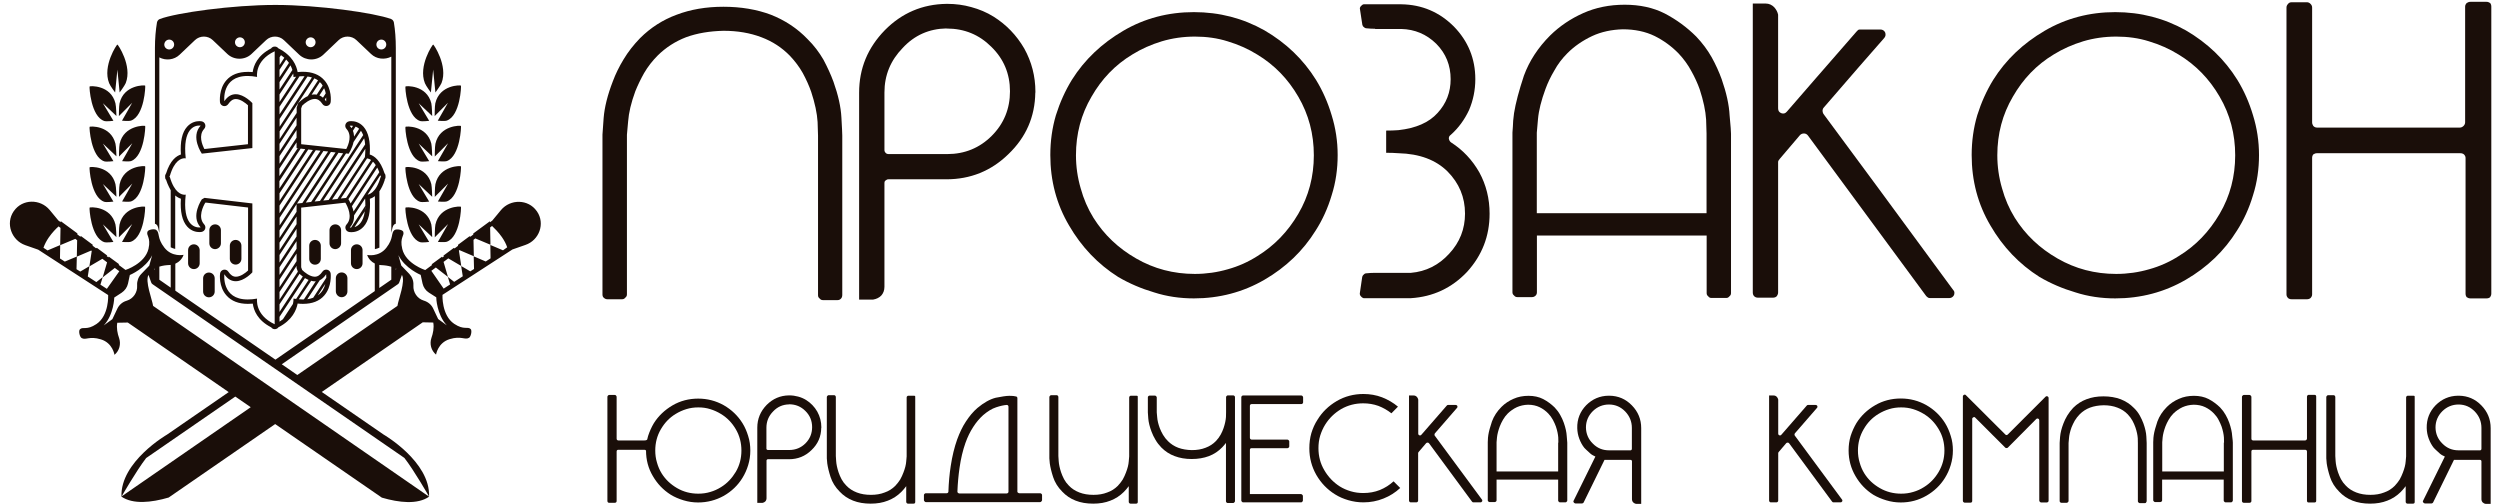
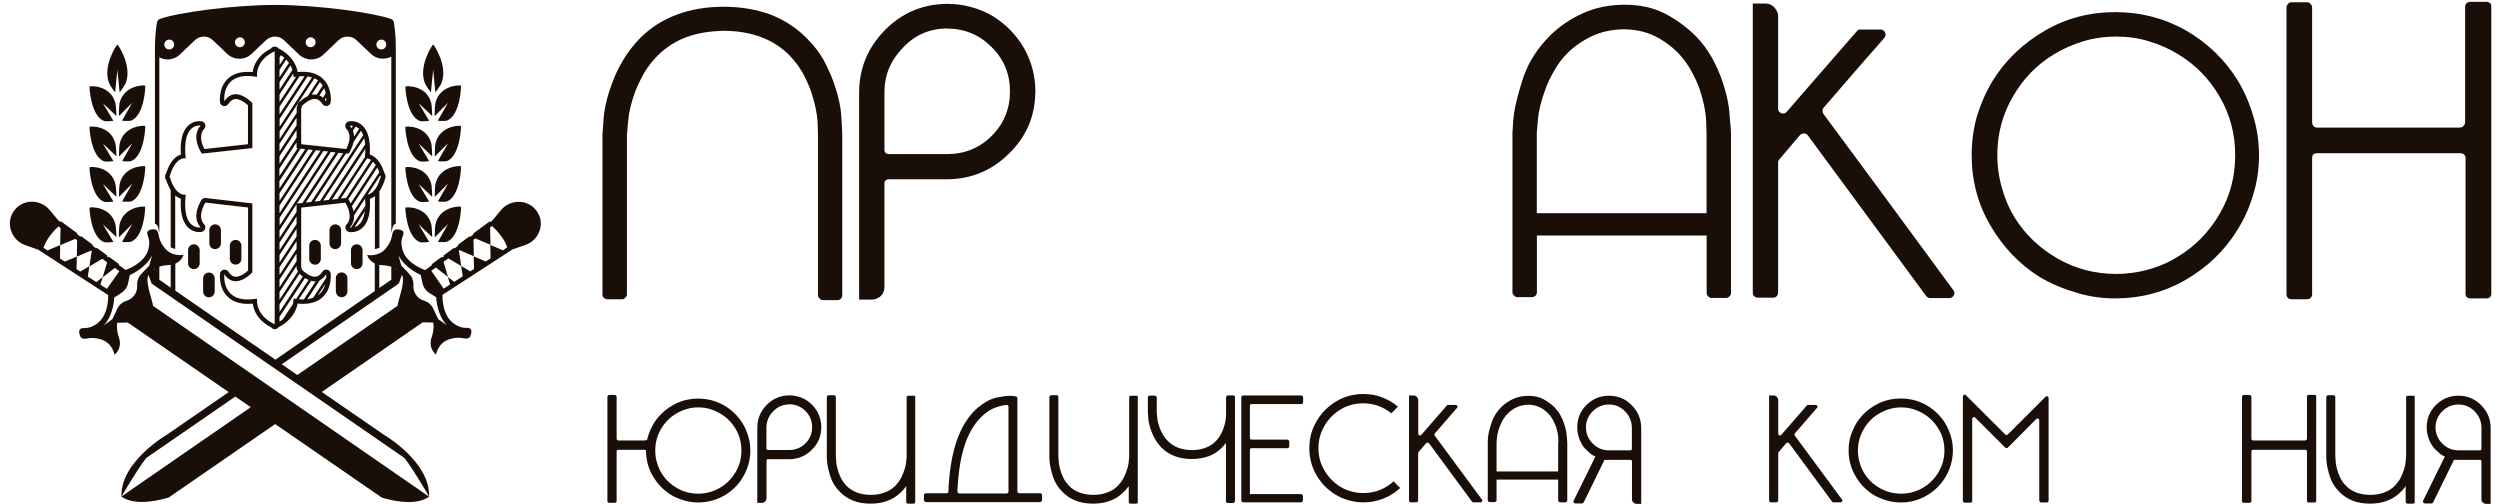
<svg xmlns="http://www.w3.org/2000/svg" width="233" height="47" viewBox="0 0 233 47" fill="none">
  <path d="M78.07 27.97H76.69C76.56 27.97 76.47 27.92 76.39 27.82C76.29 27.74 76.24 27.65 76.24 27.52V12.63L76.2 11.37C76.15 10.55 75.95 9.61 75.6 8.55C75.4 7.98 75.14 7.4 74.82 6.81C74.5 6.24 74.1 5.71 73.63 5.21C72.88 4.44 72 3.86 70.96 3.47C69.91 3.07 68.74 2.87 67.43 2.87C66.14 2.9 64.98 3.09 63.94 3.47C62.93 3.86 62.05 4.43 61.3 5.17C60.81 5.66 60.38 6.21 60.03 6.81C59.71 7.38 59.44 7.94 59.21 8.51C58.82 9.57 58.6 10.51 58.54 11.33L58.43 12.56V27.44C58.43 27.57 58.38 27.66 58.28 27.74C58.2 27.84 58.11 27.89 57.98 27.89H56.6C56.47 27.89 56.37 27.84 56.26 27.74C56.18 27.66 56.15 27.57 56.15 27.44V12.55C56.15 12.47 56.19 11.95 56.26 10.99C56.34 10 56.62 8.86 57.12 7.57C57.37 6.9 57.7 6.22 58.12 5.53C58.54 4.83 59.05 4.18 59.65 3.56C60.64 2.57 61.79 1.84 63.07 1.37C64.36 0.88 65.81 0.63 67.42 0.63C69.06 0.63 70.53 0.88 71.84 1.37C73.16 1.89 74.3 2.64 75.26 3.64C75.86 4.23 76.35 4.88 76.75 5.57C77.12 6.27 77.43 6.94 77.68 7.62C78.12 8.86 78.37 9.97 78.42 10.96C78.47 11.85 78.5 12.41 78.5 12.63V27.48C78.5 27.63 78.46 27.74 78.39 27.82C78.3 27.92 78.2 27.97 78.07 27.97Z" fill="#1A0E09" />
  <path d="M96.49 8.63C96.46 10.88 95.63 12.79 93.98 14.37C92.38 15.93 90.45 16.71 88.2 16.71H82.8C82.7 16.71 82.62 16.75 82.54 16.82C82.46 16.86 82.43 16.95 82.43 17.08V26.73C82.43 27.05 82.33 27.33 82.13 27.55C81.93 27.75 81.68 27.87 81.38 27.92H80.07V8.64C80.07 6.38 80.87 4.45 82.47 2.81C84.05 1.21 85.97 0.39 88.22 0.36H88.3C89.07 0.36 89.81 0.46 90.52 0.66C91.26 0.86 91.96 1.15 92.6 1.55C93.78 2.29 94.74 3.28 95.46 4.52C96.15 5.76 96.5 7.11 96.5 8.56V8.63H96.49ZM88.2 2.65C86.6 2.68 85.23 3.28 84.13 4.47C83 5.63 82.43 7.01 82.43 8.62V13.99C82.43 14.09 82.47 14.18 82.54 14.25C82.62 14.33 82.71 14.36 82.84 14.36H88.28C89.91 14.36 91.3 13.79 92.43 12.66C93.56 11.53 94.13 10.14 94.13 8.51C94.13 6.88 93.55 5.49 92.39 4.36C91.26 3.23 89.87 2.66 88.24 2.66H88.2V2.65Z" fill="#1A0E09" />
-   <path d="M111.27 27.81C109.98 27.81 108.74 27.63 107.56 27.25C106.37 26.9 105.25 26.42 104.21 25.81C102.33 24.62 100.8 23.02 99.64 21.02C98.47 19.04 97.89 16.85 97.89 14.45C97.89 13.16 98.06 11.93 98.41 10.74C98.78 9.56 99.28 8.45 99.9 7.44C101.08 5.56 102.69 4.04 104.69 2.87C106.67 1.71 108.87 1.13 111.27 1.13C113.65 1.13 115.84 1.7 117.85 2.83C119.86 4 121.46 5.53 122.65 7.44C123.27 8.45 123.76 9.56 124.11 10.74C124.48 11.93 124.67 13.17 124.67 14.45C124.67 15.76 124.49 17.01 124.11 18.2C123.76 19.38 123.26 20.49 122.61 21.5C121.44 23.38 119.86 24.9 117.85 26.07C115.85 27.23 113.65 27.81 111.27 27.81ZM111.37 3.41C110.28 3.41 109.25 3.56 108.28 3.85C107.29 4.15 106.37 4.56 105.53 5.08C103.94 6.04 102.68 7.35 101.73 9.01C100.76 10.66 100.28 12.48 100.28 14.47C100.28 15.53 100.43 16.56 100.72 17.55C100.99 18.54 101.39 19.46 101.91 20.3C102.9 21.88 104.23 23.14 105.89 24.09C107.55 25.05 109.38 25.53 111.36 25.53C112.42 25.53 113.46 25.38 114.45 25.09C115.42 24.82 116.34 24.41 117.2 23.86C118.76 22.9 120.03 21.59 121 19.93C121.97 18.28 122.45 16.45 122.45 14.47C122.45 12.49 121.97 10.67 121 9.01C120.04 7.35 118.76 6.04 117.17 5.08C116.33 4.56 115.41 4.15 114.41 3.85C113.46 3.55 112.44 3.41 111.37 3.41Z" fill="#1A0E09" />
-   <path d="M128.16 2.68C127.91 2.68 127.65 2.67 127.38 2.64C127.28 2.64 127.19 2.6 127.12 2.53C127.04 2.48 126.99 2.4 126.97 2.31L126.75 0.87C126.72 0.78 126.75 0.67 126.83 0.58C126.91 0.49 126.99 0.42 127.09 0.4H130.61C132.52 0.43 134.15 1.12 135.51 2.48C136.83 3.84 137.5 5.47 137.5 7.38C137.5 8.39 137.3 9.36 136.91 10.27C136.49 11.16 135.93 11.93 135.21 12.57C135.09 12.65 135.03 12.75 135.03 12.91C135.06 13.08 135.13 13.2 135.25 13.28C136.33 13.97 137.21 14.9 137.87 16.06C138.51 17.23 138.83 18.51 138.83 19.92C138.83 22 138.13 23.8 136.73 25.34C135.3 26.85 133.55 27.66 131.5 27.79H127.08C126.98 27.76 126.9 27.7 126.82 27.6C126.74 27.5 126.72 27.4 126.74 27.3L126.96 25.8C126.99 25.7 127.04 25.63 127.11 25.58C127.18 25.5 127.27 25.47 127.37 25.47C127.64 25.44 127.9 25.43 128.15 25.43H131.49C132.9 25.31 134.09 24.71 135.06 23.65C136.05 22.59 136.54 21.34 136.54 19.91C136.54 18.38 135.99 17.07 134.91 15.98C133.82 14.9 132.3 14.33 130.34 14.28C129.97 14.25 129.59 14.24 129.19 14.24V12.17C129.58 12.17 129.97 12.16 130.34 12.13C131.95 11.95 133.17 11.43 133.98 10.53C134.8 9.64 135.2 8.59 135.2 7.38C135.2 6.09 134.76 4.99 133.86 4.08C132.95 3.19 131.86 2.73 130.59 2.7H128.16V2.68Z" fill="#1A0E09" />
  <path d="M161.33 12.47V27.32C161.33 27.45 161.28 27.54 161.18 27.62C161.1 27.72 161.01 27.77 160.89 27.77H159.5C159.38 27.77 159.28 27.72 159.21 27.62C159.11 27.54 159.06 27.45 159.06 27.32V21.95H143.24V27.24C143.24 27.37 143.2 27.46 143.13 27.54C143.03 27.64 142.92 27.69 142.79 27.69H141.41C141.28 27.69 141.19 27.64 141.11 27.54C141.01 27.46 140.96 27.37 140.96 27.24V12.36C140.96 12.31 140.97 12.13 141 11.8C141 11.48 141.04 11.06 141.11 10.54C141.26 9.6 141.57 8.44 142.03 7.05C142.53 5.69 143.34 4.44 144.48 3.3C145.37 2.43 146.39 1.74 147.56 1.22C148.72 0.7 150.01 0.44 151.42 0.44C152.83 0.44 154.08 0.71 155.16 1.26C156.25 1.83 157.23 2.55 158.09 3.41C158.66 4.01 159.14 4.65 159.53 5.34C159.9 6.01 160.21 6.69 160.46 7.38C160.9 8.64 161.15 9.77 161.2 10.76C161.3 11.76 161.33 12.32 161.33 12.47ZM159.05 12.45C159.05 12.42 159.04 11.99 159.01 11.15C158.96 10.33 158.76 9.39 158.41 8.32C158.21 7.76 157.95 7.19 157.63 6.62C157.31 6.02 156.91 5.48 156.45 4.99C155.8 4.32 155.06 3.78 154.22 3.36C153.36 2.94 152.36 2.73 151.25 2.73C150.21 2.76 149.25 2.96 148.39 3.36C147.5 3.78 146.73 4.31 146.09 4.95C145.59 5.45 145.18 5.99 144.86 6.58C144.52 7.15 144.25 7.72 144.04 8.29C143.65 9.35 143.41 10.29 143.34 11.11C143.26 11.93 143.23 12.35 143.23 12.37V19.87H159.05V12.45Z" fill="#1A0E09" />
  <path d="M169.94 10.61C172.64 14.25 176.68 19.72 182.04 27.03C182.12 27.11 182.15 27.19 182.15 27.29C182.15 27.37 182.14 27.44 182.11 27.51C182.01 27.69 181.86 27.78 181.67 27.78H179.88C179.81 27.78 179.75 27.77 179.7 27.74C179.62 27.69 179.57 27.64 179.52 27.59C177.07 24.28 173.39 19.28 168.5 12.63C168.4 12.5 168.27 12.44 168.13 12.44C167.98 12.44 167.86 12.49 167.76 12.59L165.87 14.81C165.83 14.86 165.79 14.91 165.76 14.96C165.73 15.01 165.72 15.05 165.72 15.11V27.25C165.72 27.38 165.68 27.48 165.61 27.59C165.52 27.69 165.4 27.74 165.27 27.74H163.81C163.68 27.74 163.57 27.69 163.47 27.59C163.39 27.49 163.36 27.38 163.36 27.25V0.33H164.56C164.88 0.33 165.16 0.46 165.38 0.7C165.55 0.9 165.67 1.12 165.72 1.37V10.1C165.72 10.33 165.82 10.47 166.02 10.55C166.22 10.62 166.39 10.58 166.54 10.4C167.97 8.74 170.14 6.26 173.03 2.94L173.18 2.79C173.23 2.76 173.29 2.75 173.36 2.75H175.25C175.45 2.75 175.6 2.84 175.69 3.01C175.77 3.21 175.74 3.38 175.62 3.53C174.35 4.97 172.47 7.13 169.97 10.03C169.89 10.12 169.86 10.23 169.86 10.32C169.86 10.41 169.89 10.52 169.94 10.61Z" fill="#1A0E09" />
  <path d="M197.14 27.81C195.85 27.81 194.61 27.63 193.43 27.25C192.24 26.9 191.12 26.42 190.08 25.81C188.2 24.62 186.67 23.02 185.51 21.02C184.34 19.04 183.76 16.85 183.76 14.45C183.76 13.16 183.93 11.93 184.28 10.74C184.65 9.56 185.15 8.45 185.77 7.44C186.95 5.56 188.56 4.04 190.56 2.87C192.54 1.71 194.74 1.13 197.14 1.13C199.52 1.13 201.71 1.7 203.72 2.83C205.73 4 207.33 5.53 208.52 7.44C209.14 8.45 209.63 9.56 209.98 10.74C210.35 11.93 210.54 13.17 210.54 14.45C210.54 15.76 210.36 17.01 209.98 18.2C209.63 19.38 209.13 20.49 208.48 21.5C207.31 23.38 205.73 24.9 203.72 26.07C201.72 27.23 199.52 27.81 197.14 27.81ZM197.24 3.41C196.15 3.41 195.12 3.56 194.15 3.85C193.16 4.15 192.24 4.56 191.4 5.08C189.81 6.04 188.55 7.35 187.6 9.01C186.63 10.66 186.15 12.48 186.15 14.47C186.15 15.53 186.3 16.56 186.59 17.55C186.86 18.54 187.26 19.46 187.78 20.3C188.77 21.88 190.1 23.14 191.76 24.09C193.42 25.05 195.25 25.53 197.23 25.53C198.29 25.53 199.33 25.38 200.32 25.09C201.29 24.82 202.21 24.41 203.07 23.86C204.64 22.9 205.9 21.59 206.87 19.93C207.84 18.28 208.32 16.45 208.32 14.47C208.32 12.49 207.84 10.67 206.87 9.01C205.91 7.35 204.63 6.04 203.04 5.08C202.2 4.56 201.28 4.15 200.28 3.85C199.33 3.55 198.31 3.41 197.24 3.41Z" fill="#1A0E09" />
  <path d="M230.24 0.17H231.74C231.87 0.17 231.97 0.21 232.08 0.28C232.16 0.38 232.19 0.49 232.19 0.62V27.36C232.19 27.49 232.15 27.59 232.08 27.7C231.98 27.78 231.87 27.81 231.74 27.81H230.24C230.11 27.81 230.01 27.77 229.9 27.7C229.82 27.6 229.79 27.49 229.79 27.36V14.72C229.79 14.6 229.74 14.49 229.64 14.39C229.54 14.31 229.43 14.28 229.3 14.28H215.94C215.81 14.28 215.71 14.32 215.6 14.39C215.52 14.49 215.49 14.6 215.49 14.72V27.44C215.49 27.57 215.44 27.67 215.34 27.78C215.24 27.86 215.13 27.89 215.01 27.89H213.58C213.43 27.89 213.33 27.85 213.25 27.78C213.15 27.68 213.1 27.57 213.1 27.44V0.7C213.1 0.57 213.15 0.47 213.25 0.36C213.33 0.26 213.43 0.21 213.58 0.21H215.01C215.13 0.21 215.24 0.26 215.34 0.36C215.44 0.46 215.49 0.57 215.49 0.7V11.4C215.49 11.52 215.53 11.63 215.6 11.74C215.7 11.84 215.81 11.89 215.94 11.89H229.26C229.39 11.89 229.49 11.84 229.6 11.74C229.7 11.64 229.75 11.52 229.75 11.4V0.62C229.75 0.49 229.8 0.39 229.9 0.28C230.01 0.21 230.11 0.17 230.24 0.17Z" fill="#1A0E09" />
  <path d="M65.06 46.83C64.59 46.83 64.14 46.76 63.71 46.63C63.28 46.5 62.87 46.33 62.5 46.1C61.82 45.67 61.26 45.09 60.84 44.36C60.42 43.65 60.21 42.86 60.21 42C60.2 41.99 60.19 41.98 60.18 41.96C60.15 41.93 60.1 41.92 60.06 41.92H57.63C57.58 41.92 57.54 41.93 57.51 41.96C57.48 41.99 57.47 42.04 57.47 42.08V46.7C57.47 46.75 57.45 46.79 57.42 46.82C57.38 46.85 57.34 46.86 57.3 46.86H56.78C56.72 46.86 56.69 46.85 56.66 46.82C56.63 46.78 56.61 46.74 56.61 46.7V36.99C56.61 36.94 56.63 36.9 56.66 36.87C56.69 36.83 56.73 36.81 56.78 36.81H57.3C57.35 36.81 57.39 36.83 57.42 36.87C57.45 36.91 57.47 36.95 57.47 36.99V40.88C57.47 40.92 57.48 40.97 57.51 41C57.54 41.03 57.59 41.05 57.63 41.05H60.05C60.17 41.05 60.24 41.03 60.28 41L60.32 40.96C60.34 40.85 60.37 40.74 60.4 40.64C60.54 40.21 60.72 39.81 60.94 39.44C61.37 38.76 61.95 38.21 62.68 37.78C63.4 37.36 64.2 37.15 65.07 37.15C65.93 37.15 66.73 37.36 67.46 37.77C68.19 38.19 68.77 38.75 69.2 39.44C69.43 39.81 69.6 40.21 69.73 40.64C69.87 41.07 69.93 41.52 69.93 41.99C69.93 42.47 69.86 42.92 69.73 43.35C69.6 43.78 69.42 44.18 69.19 44.55C68.77 45.23 68.19 45.79 67.46 46.21C66.72 46.62 65.92 46.83 65.06 46.83ZM65.09 37.97C64.69 37.97 64.32 38.02 63.97 38.13C63.61 38.24 63.28 38.39 62.97 38.58C62.39 38.93 61.94 39.41 61.59 40.01C61.24 40.61 61.07 41.27 61.07 41.99C61.07 42.38 61.12 42.75 61.23 43.11C61.33 43.47 61.47 43.8 61.66 44.11C62.02 44.69 62.5 45.14 63.1 45.49C63.7 45.84 64.36 46.01 65.08 46.01C65.47 46.01 65.84 45.96 66.2 45.85C66.55 45.75 66.88 45.6 67.2 45.4C67.77 45.05 68.22 44.57 68.58 43.97C68.93 43.37 69.1 42.71 69.1 41.99C69.1 41.27 68.93 40.61 68.58 40.01C68.23 39.41 67.77 38.93 67.19 38.58C66.88 38.39 66.55 38.24 66.19 38.13C65.85 38.02 65.48 37.97 65.09 37.97Z" fill="#1A0E09" />
  <path d="M76.54 39.87C76.53 40.69 76.23 41.38 75.63 41.95C75.05 42.52 74.35 42.8 73.53 42.8H71.57C71.53 42.8 71.5 42.81 71.48 42.84C71.45 42.86 71.44 42.89 71.44 42.93V46.43C71.44 46.55 71.4 46.65 71.33 46.73C71.26 46.8 71.17 46.85 71.06 46.87H70.58V39.86C70.58 39.04 70.87 38.34 71.45 37.74C72.03 37.16 72.72 36.86 73.54 36.85H73.57C73.85 36.85 74.12 36.89 74.38 36.96C74.65 37.03 74.9 37.14 75.13 37.28C75.56 37.55 75.91 37.91 76.17 38.36C76.42 38.81 76.55 39.3 76.55 39.83V39.87H76.54ZM73.53 37.69C72.95 37.7 72.45 37.92 72.05 38.35C71.64 38.77 71.43 39.27 71.43 39.86V41.81C71.43 41.85 71.44 41.88 71.47 41.9C71.5 41.93 71.53 41.94 71.58 41.94H73.56C74.15 41.94 74.66 41.73 75.07 41.32C75.48 40.91 75.69 40.4 75.69 39.81C75.69 39.22 75.48 38.71 75.06 38.3C74.65 37.89 74.15 37.68 73.55 37.68H73.53V37.69Z" fill="#1A0E09" />
  <path d="M85.3 37.04V46.78C85.3 46.83 85.29 46.87 85.26 46.9C85.23 46.93 85.18 46.94 85.14 46.94H84.63C84.59 46.94 84.55 46.93 84.52 46.9C84.48 46.86 84.46 46.82 84.46 46.78V45.31C84.32 45.5 84.17 45.68 84 45.85C83.64 46.21 83.22 46.48 82.75 46.66C82.27 46.85 81.74 46.94 81.15 46.94C80.54 46.94 79.99 46.85 79.51 46.66C79.02 46.47 78.61 46.19 78.26 45.82C77.85 45.41 77.57 44.95 77.41 44.46C77.25 43.97 77.15 43.54 77.1 43.19C77.08 43 77.07 42.85 77.06 42.72V37.01C77.06 36.96 77.08 36.92 77.12 36.89C77.15 36.85 77.18 36.83 77.23 36.83H77.74C77.78 36.83 77.83 36.85 77.86 36.89C77.89 36.93 77.9 36.97 77.9 37.01V42.5C77.9 42.51 77.91 42.67 77.93 42.97C77.95 43.27 78.02 43.61 78.15 44.01C78.22 44.23 78.32 44.44 78.43 44.66C78.55 44.88 78.69 45.07 78.87 45.25C79.14 45.54 79.47 45.75 79.86 45.9C80.25 46.05 80.68 46.12 81.17 46.12C81.65 46.12 82.07 46.05 82.45 45.9C82.83 45.77 83.16 45.56 83.44 45.28C83.62 45.09 83.77 44.89 83.9 44.69C84.02 44.47 84.12 44.26 84.2 44.04C84.35 43.65 84.44 43.31 84.46 43L84.5 42.54V37.04C84.5 36.99 84.52 36.95 84.56 36.92C84.59 36.89 84.62 36.88 84.67 36.88H85.18C85.22 36.88 85.27 36.89 85.3 36.92C85.28 36.96 85.3 37 85.3 37.04Z" fill="#1A0E09" />
  <path d="M94.08 36.89C94.2 36.89 94.29 36.89 94.35 36.9C94.42 36.91 94.46 36.91 94.47 36.91C94.51 36.92 94.59 36.93 94.69 36.95C94.73 36.95 94.76 36.97 94.78 37C94.81 37.03 94.82 37.06 94.82 37.11V45.84C94.83 45.88 94.85 45.9 94.88 45.92C94.92 45.95 94.96 45.97 95 45.97H96.94C96.98 45.97 97.03 45.99 97.06 46.02C97.1 46.05 97.12 46.09 97.12 46.14V46.62C97.11 46.66 97.09 46.71 97.05 46.74C97.02 46.78 96.98 46.8 96.93 46.8H86.3C86.25 46.8 86.21 46.78 86.18 46.74C86.14 46.71 86.12 46.66 86.11 46.62V46.14C86.11 46.09 86.13 46.05 86.17 46.02C86.2 45.99 86.25 45.97 86.29 45.97H88.23C88.28 45.97 88.32 45.95 88.35 45.92C88.37 45.9 88.38 45.88 88.39 45.85C88.42 44.99 88.49 44.18 88.61 43.42C88.75 42.5 88.95 41.68 89.21 40.95C89.44 40.33 89.7 39.77 90.02 39.29C90.34 38.8 90.69 38.37 91.1 38.02C91.69 37.53 92.25 37.21 92.8 37.07C93.36 36.96 93.78 36.89 94.08 36.89ZM89.23 45.82C89.23 45.87 89.25 45.91 89.29 45.94C89.33 45.97 89.37 45.99 89.41 45.99H93.82C93.87 45.99 93.91 45.97 93.94 45.94C93.98 45.91 93.99 45.87 93.99 45.82V37.9C93.99 37.86 93.97 37.81 93.94 37.78C93.9 37.75 93.86 37.74 93.82 37.74C93.56 37.76 93.23 37.83 92.84 37.96C92.44 38.09 92.04 38.34 91.63 38.69C91.29 39 90.98 39.36 90.7 39.8C90.42 40.23 90.18 40.72 89.98 41.28C89.74 41.96 89.55 42.74 89.43 43.6C89.33 44.29 89.26 45.03 89.23 45.83V45.82Z" fill="#1A0E09" />
  <path d="M106.04 37.04V46.78C106.04 46.83 106.03 46.87 106 46.9C105.97 46.93 105.92 46.94 105.88 46.94H105.37C105.33 46.94 105.29 46.93 105.26 46.9C105.22 46.86 105.2 46.82 105.2 46.78V45.31C105.06 45.5 104.91 45.68 104.74 45.85C104.38 46.21 103.96 46.48 103.49 46.66C103.01 46.85 102.48 46.94 101.89 46.94C101.28 46.94 100.73 46.85 100.25 46.66C99.76 46.47 99.35 46.19 99 45.82C98.59 45.41 98.31 44.95 98.15 44.46C97.99 43.97 97.89 43.54 97.84 43.19C97.82 43 97.81 42.85 97.8 42.72V37.01C97.8 36.96 97.82 36.92 97.86 36.89C97.89 36.85 97.92 36.83 97.97 36.83H98.48C98.52 36.83 98.57 36.85 98.6 36.89C98.63 36.93 98.64 36.97 98.64 37.01V42.5C98.64 42.51 98.65 42.67 98.67 42.97C98.69 43.27 98.76 43.61 98.89 44.01C98.96 44.23 99.06 44.44 99.17 44.66C99.29 44.88 99.43 45.07 99.61 45.25C99.88 45.54 100.21 45.75 100.6 45.9C100.99 46.05 101.42 46.12 101.91 46.12C102.39 46.12 102.81 46.05 103.19 45.9C103.57 45.77 103.9 45.56 104.18 45.28C104.36 45.09 104.51 44.89 104.64 44.69C104.76 44.47 104.86 44.26 104.94 44.04C105.09 43.65 105.18 43.31 105.2 43L105.24 42.54V37.04C105.24 36.99 105.26 36.95 105.3 36.92C105.33 36.89 105.36 36.88 105.41 36.88H105.92C105.96 36.88 106.01 36.89 106.04 36.92C106.02 36.96 106.04 37 106.04 37.04Z" fill="#1A0E09" />
  <path d="M115.06 36.91C115.09 36.94 115.1 36.98 115.1 37.03V46.7C115.1 46.75 115.08 46.79 115.04 46.82C115.01 46.86 114.98 46.88 114.93 46.88H114.41C114.37 46.88 114.34 46.86 114.3 46.82C114.27 46.79 114.26 46.75 114.26 46.7V41.28C114.15 41.43 114.03 41.56 113.91 41.69C113.56 42.05 113.15 42.33 112.67 42.51C112.19 42.69 111.66 42.78 111.06 42.78C110.48 42.78 109.95 42.69 109.48 42.51C109.01 42.34 108.6 42.07 108.24 41.71C108.02 41.48 107.84 41.25 107.69 40.99C107.54 40.74 107.42 40.49 107.33 40.25C107.15 39.78 107.05 39.37 107.02 39.01C106.99 38.66 106.98 38.47 106.98 38.44V37.04C106.98 36.99 106.99 36.96 107.02 36.93C107.06 36.89 107.1 36.87 107.14 36.87H107.64C107.69 36.87 107.72 36.89 107.75 36.93C107.79 36.96 107.81 36.99 107.81 37.04V38.44L107.85 38.88C107.87 39.18 107.95 39.52 108.09 39.9C108.17 40.11 108.27 40.31 108.39 40.52C108.52 40.74 108.67 40.93 108.85 41.11C109.12 41.38 109.44 41.59 109.81 41.73C110.19 41.87 110.61 41.94 111.08 41.95C111.56 41.95 111.98 41.88 112.36 41.73C112.74 41.59 113.06 41.38 113.33 41.1C113.5 40.92 113.64 40.73 113.76 40.52C113.88 40.31 113.97 40.09 114.04 39.89C114.17 39.5 114.24 39.16 114.26 38.87L114.27 38.41V37.01C114.27 36.96 114.29 36.93 114.33 36.9C114.36 36.86 114.39 36.85 114.44 36.85H114.94C114.98 36.85 115.02 36.87 115.06 36.91Z" fill="#1A0E09" />
  <path d="M121.26 46.82H115.86C115.81 46.82 115.78 46.8 115.75 46.76C115.71 46.73 115.69 46.7 115.69 46.65V37.02C115.69 36.98 115.71 36.93 115.75 36.9C115.78 36.87 115.81 36.86 115.86 36.86H121.28C121.33 36.86 121.37 36.88 121.4 36.92C121.43 36.95 121.45 37 121.45 37.04V37.5C121.45 37.55 121.43 37.58 121.4 37.61C121.36 37.65 121.32 37.66 121.28 37.66H116.65C116.61 37.66 116.56 37.68 116.53 37.71C116.5 37.74 116.49 37.78 116.49 37.83V40.79C116.49 40.85 116.5 40.88 116.53 40.91C116.56 40.95 116.61 40.97 116.65 40.97H119.98C120.02 40.97 120.07 40.99 120.1 41.03C120.14 41.06 120.16 41.09 120.16 41.14V41.6C120.16 41.65 120.14 41.69 120.1 41.72C120.07 41.76 120.02 41.77 119.98 41.77H116.65C116.61 41.77 116.56 41.78 116.53 41.81C116.5 41.84 116.49 41.89 116.49 41.93V46.05H121.25C121.3 46.05 121.34 46.07 121.37 46.11C121.41 46.14 121.43 46.18 121.43 46.23V46.65C121.43 46.7 121.41 46.73 121.37 46.76C121.35 46.8 121.31 46.82 121.26 46.82Z" fill="#1A0E09" />
  <path d="M130.5 45.48C130.05 45.9 129.53 46.23 128.95 46.46C128.36 46.7 127.73 46.82 127.07 46.82C126.58 46.82 126.12 46.75 125.67 46.62C125.22 46.49 124.8 46.31 124.42 46.07C123.7 45.62 123.12 45.02 122.68 44.26C122.25 43.5 122.03 42.68 122.03 41.78C122.03 41.29 122.09 40.81 122.22 40.36C122.36 39.91 122.54 39.5 122.79 39.12C123.23 38.4 123.83 37.82 124.58 37.38C125.33 36.94 126.17 36.72 127.07 36.72C127.68 36.72 128.26 36.82 128.81 37.03C129.37 37.25 129.86 37.54 130.29 37.9C130.15 38.04 129.95 38.25 129.68 38.52C129.31 38.23 128.91 38 128.47 37.83C128.02 37.67 127.55 37.59 127.05 37.59C126.3 37.59 125.62 37.77 124.99 38.13C124.37 38.5 123.88 38.98 123.51 39.57C123.31 39.89 123.16 40.23 123.04 40.61C122.93 40.98 122.88 41.36 122.88 41.77C122.88 42.52 123.06 43.21 123.43 43.83C123.79 44.45 124.27 44.95 124.86 45.33C125.18 45.53 125.52 45.68 125.9 45.79C126.27 45.9 126.65 45.95 127.06 45.95C127.61 45.95 128.12 45.86 128.6 45.67C129.09 45.47 129.51 45.2 129.88 44.86L130.5 45.48Z" fill="#1A0E09" />
  <path d="M133.71 40.59C134.69 41.91 136.16 43.9 138.11 46.55C138.14 46.58 138.15 46.61 138.15 46.64C138.15 46.67 138.15 46.69 138.14 46.72C138.1 46.78 138.05 46.82 137.98 46.82H137.33C137.3 46.82 137.28 46.82 137.26 46.81C137.23 46.79 137.21 46.77 137.19 46.75C136.3 45.55 134.96 43.73 133.19 41.32C133.15 41.27 133.11 41.25 133.05 41.25C132.99 41.25 132.95 41.27 132.91 41.31L132.22 42.12C132.2 42.14 132.19 42.16 132.18 42.18C132.17 42.2 132.17 42.21 132.17 42.23V46.64C132.17 46.69 132.16 46.73 132.13 46.76C132.1 46.8 132.05 46.82 132.01 46.82H131.48C131.43 46.82 131.39 46.8 131.36 46.76C131.33 46.72 131.32 46.68 131.32 46.64V36.86H131.76C131.88 36.86 131.98 36.91 132.06 37C132.12 37.07 132.16 37.15 132.18 37.24V40.41C132.18 40.49 132.22 40.55 132.29 40.57C132.36 40.6 132.42 40.58 132.48 40.51C133 39.91 133.79 39.01 134.84 37.8L134.9 37.75C134.92 37.74 134.94 37.74 134.97 37.74H135.66C135.73 37.74 135.79 37.77 135.82 37.83C135.85 37.9 135.84 37.97 135.79 38.02C135.33 38.54 134.65 39.33 133.74 40.38C133.71 40.41 133.7 40.45 133.7 40.49C133.68 40.52 133.69 40.55 133.71 40.59Z" fill="#1A0E09" />
  <path d="M146.07 41.26V46.65C146.07 46.7 146.05 46.73 146.01 46.76C145.98 46.8 145.95 46.82 145.9 46.82H145.39C145.35 46.82 145.31 46.8 145.28 46.76C145.24 46.73 145.22 46.7 145.22 46.65V44.7H139.48V46.62C139.48 46.67 139.47 46.7 139.44 46.73C139.4 46.77 139.36 46.79 139.32 46.79H138.82C138.77 46.79 138.74 46.77 138.71 46.73C138.67 46.7 138.66 46.67 138.66 46.62V41.21C138.66 41.19 138.66 41.12 138.67 41.01C138.67 40.89 138.68 40.74 138.71 40.55C138.76 40.21 138.88 39.79 139.05 39.28C139.23 38.79 139.53 38.33 139.94 37.92C140.26 37.6 140.64 37.35 141.06 37.17C141.48 36.98 141.95 36.89 142.46 36.89C142.97 36.89 143.43 36.99 143.82 37.19C144.22 37.4 144.57 37.66 144.89 37.97C145.1 38.19 145.27 38.42 145.41 38.67C145.55 38.91 145.66 39.16 145.75 39.41C145.91 39.87 146 40.28 146.02 40.64C146.05 41 146.07 41.21 146.07 41.26ZM145.24 41.25C145.24 41.24 145.24 41.08 145.23 40.78C145.21 40.48 145.14 40.14 145.01 39.75C144.94 39.55 144.84 39.34 144.73 39.13C144.61 38.91 144.47 38.72 144.3 38.54C144.07 38.3 143.8 38.1 143.49 37.95C143.18 37.8 142.82 37.72 142.41 37.72C142.03 37.73 141.69 37.81 141.37 37.95C141.05 38.1 140.77 38.3 140.53 38.53C140.35 38.71 140.2 38.91 140.08 39.12C139.96 39.33 139.86 39.53 139.78 39.74C139.64 40.12 139.55 40.47 139.52 40.76C139.49 41.06 139.48 41.21 139.48 41.22V43.94H145.22V41.25H145.24Z" fill="#1A0E09" />
  <path d="M146.67 46.82C146.65 46.79 146.64 46.76 146.64 46.73C146.64 46.7 146.65 46.68 146.67 46.65C147.57 44.83 148.24 43.46 148.69 42.55C148.61 42.51 148.53 42.47 148.45 42.43C148.37 42.39 148.29 42.33 148.22 42.27L148.21 42.26C147.99 42.07 147.87 41.95 147.83 41.91C147.79 41.87 147.73 41.81 147.66 41.74C147.46 41.49 147.31 41.21 147.19 40.89C147.07 40.57 147.01 40.25 147 39.9C146.98 39.07 147.26 38.36 147.83 37.77C148.41 37.19 149.1 36.89 149.92 36.88H150C150.82 36.89 151.52 37.19 152.09 37.78C152.67 38.37 152.96 39.08 152.96 39.9V46.96H152.5C152.39 46.95 152.3 46.9 152.21 46.82C152.14 46.74 152.1 46.64 152.1 46.52V42.99C152.1 42.95 152.09 42.92 152.06 42.9C152.03 42.87 152 42.86 151.97 42.86H149.54L147.6 46.82C147.59 46.85 147.57 46.87 147.53 46.89C147.5 46.91 147.48 46.92 147.45 46.92H146.82C146.75 46.9 146.7 46.88 146.67 46.82ZM148.45 41.34C148.86 41.76 149.36 41.97 149.95 41.97H151.96C152 41.97 152.03 41.96 152.05 41.93C152.08 41.9 152.09 41.87 152.09 41.84V39.88C152.09 39.29 151.88 38.78 151.47 38.35C151.06 37.93 150.57 37.71 149.99 37.7H149.96C149.38 37.7 148.87 37.91 148.45 38.32C148.03 38.74 147.81 39.25 147.81 39.84C147.82 40.43 148.03 40.93 148.45 41.34Z" fill="#1A0E09" />
  <path d="M167.27 40.59C168.25 41.91 169.72 43.9 171.67 46.55C171.7 46.58 171.71 46.61 171.71 46.64C171.71 46.67 171.71 46.69 171.7 46.72C171.66 46.78 171.61 46.82 171.54 46.82H170.89C170.86 46.82 170.84 46.82 170.82 46.81C170.79 46.79 170.77 46.77 170.75 46.75C169.86 45.55 168.52 43.73 166.75 41.32C166.71 41.27 166.67 41.25 166.61 41.25C166.55 41.25 166.51 41.27 166.47 41.31L165.78 42.12C165.76 42.14 165.75 42.16 165.74 42.18C165.73 42.2 165.73 42.21 165.73 42.23V46.64C165.73 46.69 165.72 46.73 165.69 46.76C165.66 46.8 165.61 46.82 165.57 46.82H165.04C164.99 46.82 164.95 46.8 164.92 46.76C164.89 46.72 164.88 46.68 164.88 46.64V36.86H165.31C165.43 36.86 165.53 36.91 165.61 37C165.67 37.07 165.71 37.15 165.73 37.24V40.41C165.73 40.49 165.77 40.55 165.84 40.57C165.91 40.6 165.97 40.58 166.03 40.51C166.55 39.91 167.34 39.01 168.39 37.8L168.45 37.75C168.47 37.74 168.49 37.74 168.52 37.74H169.21C169.28 37.74 169.34 37.77 169.37 37.83C169.4 37.9 169.39 37.97 169.34 38.02C168.88 38.54 168.2 39.33 167.29 40.38C167.26 40.41 167.25 40.45 167.25 40.49C167.24 40.52 167.25 40.55 167.27 40.59Z" fill="#1A0E09" />
  <path d="M177.15 46.83C176.68 46.83 176.23 46.76 175.8 46.63C175.37 46.5 174.96 46.33 174.59 46.11C173.91 45.68 173.35 45.1 172.93 44.37C172.51 43.65 172.29 42.86 172.29 41.98C172.29 41.51 172.35 41.06 172.48 40.63C172.62 40.2 172.8 39.8 173.02 39.43C173.45 38.75 174.03 38.19 174.76 37.77C175.48 37.35 176.28 37.14 177.15 37.14C178.02 37.14 178.81 37.35 179.54 37.76C180.27 38.18 180.85 38.74 181.28 39.43C181.51 39.8 181.68 40.2 181.81 40.63C181.95 41.06 182.01 41.51 182.01 41.98C182.01 42.46 181.94 42.91 181.81 43.34C181.68 43.77 181.5 44.17 181.27 44.54C180.85 45.22 180.27 45.78 179.54 46.2C178.81 46.62 178.02 46.83 177.15 46.83ZM177.19 37.97C176.79 37.97 176.42 38.02 176.07 38.13C175.71 38.24 175.38 38.39 175.07 38.58C174.49 38.93 174.03 39.41 173.69 40.01C173.34 40.61 173.16 41.27 173.16 41.99C173.16 42.38 173.21 42.75 173.32 43.11C173.42 43.47 173.56 43.8 173.75 44.11C174.11 44.69 174.59 45.14 175.2 45.49C175.8 45.84 176.47 46.01 177.19 46.01C177.58 46.01 177.95 45.96 178.31 45.85C178.66 45.75 179 45.6 179.31 45.4C179.88 45.05 180.34 44.57 180.69 43.97C181.04 43.37 181.22 42.71 181.22 41.99C181.22 41.27 181.05 40.61 180.69 40.01C180.34 39.41 179.88 38.93 179.3 38.58C178.99 38.39 178.66 38.24 178.3 38.13C177.95 38.02 177.58 37.97 177.19 37.97Z" fill="#1A0E09" />
  <path d="M183.64 46.85H183.12C183.07 46.85 183.03 46.83 183 46.8C182.96 46.77 182.94 46.73 182.94 46.68V36.95C182.94 36.88 182.98 36.83 183.05 36.79C183.08 36.78 183.1 36.78 183.12 36.78C183.17 36.78 183.2 36.8 183.23 36.84L186.89 40.49C186.93 40.53 186.97 40.55 187.01 40.55C187.05 40.55 187.1 40.53 187.13 40.49C187.91 39.72 189.08 38.55 190.64 36.98C190.69 36.93 190.76 36.91 190.83 36.94C190.89 36.97 190.93 37.02 190.93 37.1V46.65C190.93 46.71 190.92 46.74 190.89 46.77C190.85 46.81 190.81 46.83 190.77 46.83H190.24C190.19 46.83 190.15 46.81 190.12 46.77C190.08 46.74 190.06 46.7 190.06 46.65V39.18C190.06 39.11 190.03 39.05 189.96 39.02C189.89 38.99 189.82 39.01 189.77 39.06C189.19 39.65 188.31 40.54 187.13 41.72C187.1 41.75 187.05 41.76 187.01 41.76C186.96 41.76 186.92 41.75 186.89 41.72L184.1 38.93C184.05 38.87 183.99 38.85 183.92 38.89C183.85 38.92 183.81 38.97 183.81 39.04V46.7C183.81 46.74 183.79 46.79 183.75 46.82C183.74 46.83 183.7 46.85 183.64 46.85Z" fill="#1A0E09" />
-   <path d="M199.92 46.89H199.42C199.37 46.89 199.34 46.87 199.31 46.83C199.27 46.8 199.25 46.77 199.25 46.72V41.31L199.24 40.85C199.22 40.55 199.15 40.21 199.02 39.83C198.95 39.62 198.85 39.41 198.74 39.2C198.62 38.99 198.48 38.8 198.31 38.62C198.04 38.34 197.72 38.13 197.34 37.99C196.96 37.84 196.53 37.77 196.06 37.77C195.59 37.78 195.17 37.85 194.79 37.99C194.42 38.13 194.1 38.34 193.83 38.61C193.65 38.79 193.5 38.99 193.37 39.2C193.25 39.41 193.16 39.61 193.07 39.82C192.93 40.21 192.85 40.55 192.83 40.84L192.79 41.29V46.69C192.79 46.74 192.77 46.77 192.73 46.8C192.7 46.84 192.67 46.86 192.62 46.86H192.12C192.07 46.86 192.03 46.84 192 46.8C191.97 46.77 191.96 46.74 191.96 46.69V41.28C191.96 41.25 191.97 41.06 192 40.71C192.03 40.35 192.13 39.94 192.31 39.47C192.4 39.23 192.52 38.98 192.67 38.73C192.82 38.48 193.01 38.24 193.22 38.01C193.58 37.65 194 37.38 194.46 37.21C194.93 37.03 195.45 36.94 196.04 36.94C196.63 36.94 197.17 37.03 197.65 37.21C198.13 37.4 198.54 37.67 198.89 38.03C199.11 38.24 199.29 38.48 199.43 38.73C199.57 38.98 199.68 39.23 199.77 39.47C199.93 39.92 200.02 40.32 200.04 40.68C200.06 41 200.07 41.21 200.07 41.29V46.68C200.07 46.74 200.06 46.77 200.03 46.8C200.01 46.87 199.97 46.89 199.92 46.89Z" fill="#1A0E09" />
-   <path d="M208.1 41.26V46.65C208.1 46.7 208.08 46.73 208.04 46.76C208.01 46.8 207.98 46.82 207.93 46.82H207.42C207.38 46.82 207.34 46.8 207.31 46.76C207.27 46.73 207.25 46.7 207.25 46.65V44.7H201.51V46.62C201.51 46.67 201.5 46.7 201.47 46.73C201.43 46.77 201.39 46.79 201.35 46.79H200.85C200.8 46.79 200.77 46.77 200.74 46.73C200.7 46.7 200.68 46.67 200.68 46.62V41.21C200.68 41.19 200.68 41.12 200.69 41.01C200.69 40.89 200.7 40.74 200.73 40.55C200.78 40.21 200.9 39.79 201.07 39.28C201.25 38.79 201.55 38.33 201.96 37.92C202.28 37.6 202.66 37.35 203.08 37.17C203.5 36.98 203.97 36.89 204.48 36.89C204.99 36.89 205.45 36.99 205.84 37.19C206.24 37.4 206.59 37.66 206.91 37.97C207.12 38.19 207.29 38.42 207.43 38.67C207.57 38.91 207.68 39.16 207.77 39.41C207.93 39.87 208.02 40.28 208.04 40.64C208.09 41 208.1 41.21 208.1 41.26ZM207.28 41.25C207.28 41.24 207.28 41.08 207.27 40.78C207.25 40.48 207.18 40.14 207.05 39.75C206.98 39.55 206.88 39.34 206.77 39.13C206.66 38.91 206.51 38.72 206.34 38.54C206.11 38.3 205.84 38.1 205.53 37.95C205.22 37.8 204.86 37.72 204.45 37.72C204.07 37.73 203.73 37.81 203.41 37.95C203.09 38.1 202.81 38.3 202.57 38.53C202.39 38.71 202.24 38.91 202.12 39.12C202 39.33 201.9 39.53 201.82 39.74C201.68 40.12 201.59 40.47 201.56 40.76C201.53 41.06 201.52 41.21 201.52 41.22V43.94H207.26V41.25H207.28Z" fill="#1A0E09" />
  <path d="M215.17 36.8H215.71C215.76 36.8 215.8 36.81 215.83 36.84C215.86 36.88 215.87 36.92 215.87 36.96V46.67C215.87 46.72 215.86 46.76 215.83 46.79C215.79 46.82 215.75 46.83 215.71 46.83H215.17C215.12 46.83 215.08 46.82 215.05 46.79C215.02 46.75 215.01 46.71 215.01 46.67V42.08C215.01 42.04 214.99 41.99 214.96 41.96C214.92 41.93 214.88 41.92 214.84 41.92H209.99C209.94 41.92 209.9 41.93 209.87 41.96C209.84 41.99 209.83 42.04 209.83 42.08V46.7C209.83 46.75 209.81 46.79 209.77 46.82C209.74 46.85 209.69 46.86 209.65 46.86H209.13C209.08 46.86 209.04 46.85 209.01 46.82C208.97 46.78 208.95 46.74 208.95 46.7V36.99C208.95 36.94 208.97 36.9 209.01 36.87C209.04 36.83 209.08 36.81 209.13 36.81H209.65C209.69 36.81 209.74 36.83 209.77 36.87C209.81 36.91 209.83 36.95 209.83 36.99V40.88C209.83 40.92 209.84 40.97 209.87 41C209.91 41.03 209.95 41.05 209.99 41.05H214.83C214.88 41.05 214.92 41.03 214.95 41C214.99 40.96 215.01 40.92 215.01 40.88V36.97C215.01 36.92 215.03 36.88 215.06 36.85C215.09 36.81 215.13 36.8 215.17 36.8Z" fill="#1A0E09" />
  <path d="M225.05 37.04V46.78C225.05 46.83 225.04 46.87 225.01 46.9C224.98 46.93 224.93 46.94 224.89 46.94H224.38C224.34 46.94 224.3 46.93 224.27 46.9C224.23 46.86 224.21 46.82 224.21 46.78V45.31C224.07 45.5 223.92 45.68 223.75 45.85C223.39 46.21 222.97 46.48 222.5 46.66C222.02 46.85 221.49 46.94 220.9 46.94C220.29 46.94 219.74 46.85 219.26 46.66C218.77 46.47 218.36 46.19 218.01 45.82C217.6 45.41 217.32 44.95 217.16 44.46C217 43.97 216.9 43.54 216.85 43.19C216.83 43 216.82 42.85 216.81 42.72V37.01C216.81 36.96 216.83 36.92 216.87 36.89C216.9 36.85 216.93 36.83 216.98 36.83H217.49C217.53 36.83 217.58 36.85 217.61 36.89C217.64 36.93 217.65 36.97 217.65 37.01V42.5C217.65 42.51 217.66 42.67 217.68 42.97C217.7 43.27 217.77 43.61 217.9 44.01C217.97 44.23 218.07 44.44 218.18 44.66C218.3 44.88 218.44 45.07 218.62 45.25C218.89 45.54 219.22 45.75 219.61 45.9C220 46.05 220.43 46.12 220.92 46.12C221.4 46.12 221.82 46.05 222.2 45.9C222.58 45.77 222.91 45.56 223.19 45.28C223.37 45.09 223.52 44.89 223.65 44.69C223.77 44.47 223.87 44.26 223.95 44.04C224.1 43.65 224.19 43.31 224.21 43L224.25 42.54V37.04C224.25 36.99 224.27 36.95 224.31 36.92C224.34 36.89 224.37 36.88 224.42 36.88H224.93C224.97 36.88 225.02 36.89 225.05 36.92C225.03 36.96 225.05 37 225.05 37.04Z" fill="#1A0E09" />
  <path d="M225.84 46.82C225.82 46.79 225.81 46.76 225.81 46.73C225.81 46.7 225.82 46.68 225.84 46.65C226.74 44.83 227.41 43.46 227.86 42.55C227.78 42.51 227.7 42.47 227.62 42.43C227.54 42.39 227.46 42.33 227.39 42.27L227.38 42.26C227.16 42.07 227.04 41.95 227 41.91C226.96 41.87 226.9 41.81 226.83 41.74C226.63 41.49 226.48 41.21 226.36 40.89C226.24 40.57 226.18 40.25 226.17 39.9C226.15 39.07 226.43 38.36 227 37.77C227.58 37.19 228.27 36.89 229.09 36.88H229.17C229.99 36.89 230.69 37.19 231.26 37.78C231.84 38.37 232.13 39.08 232.13 39.9V46.96H231.67C231.56 46.95 231.47 46.9 231.38 46.82C231.31 46.74 231.27 46.64 231.27 46.52V42.99C231.27 42.95 231.26 42.92 231.23 42.9C231.2 42.87 231.17 42.86 231.14 42.86H228.71L226.77 46.82C226.76 46.85 226.74 46.87 226.7 46.89C226.67 46.91 226.65 46.92 226.62 46.92H225.99C225.93 46.9 225.88 46.88 225.84 46.82ZM227.63 41.34C228.04 41.76 228.54 41.97 229.13 41.97H231.14C231.18 41.97 231.21 41.96 231.23 41.93C231.26 41.9 231.27 41.87 231.27 41.84V39.88C231.27 39.29 231.06 38.78 230.65 38.35C230.24 37.93 229.75 37.71 229.17 37.7H229.14C228.56 37.7 228.05 37.91 227.63 38.32C227.21 38.74 226.99 39.25 226.99 39.84C227 40.43 227.21 40.93 227.63 41.34Z" fill="#1A0E09" />
  <path d="M15.72 46.37L25.65 39.52L23.37 37.95L11.31 46.28C12.4 47.03 14.11 46.84 15.72 46.37ZM50.05 19.71C50.04 19.7 50.03 19.68 50.02 19.67C49.23 18.55 47.57 18.53 46.69 19.58L45.88 20.56L45.66 20.72V20.62L44.11 21.76V21.86L43.84 22.06L43.76 22.02L42.68 22.82L42.69 22.91L42.37 23.15L42.29 23.11L41.32 23.83L41.39 23.87L41.22 24L41.2 23.92L40.22 24.64L40.28 24.69L39.63 25.17C39.63 25.17 37.82 24.59 37.49 23.2C37.23 22.12 37.73 21.96 37.58 21.59C37.5 21.4 36.94 21.32 36.77 21.44C36.41 21.72 36.72 22.18 36.01 23.09C35.3 24 34.22 23.76 34.22 23.76C34.34 24.12 34.6 24.4 34.93 24.56V27.14L35.35 26.85V24.69C35.41 24.7 35.47 24.71 35.53 24.71C35.83 24.72 36.15 24.76 36.47 24.86V26.07L36.61 25.97L36.89 25.17V25.03C36.9 25.04 36.92 25.04 36.93 25.05L36.61 25.97L25.67 33.52L16.34 27.09V24.58C16.69 24.42 16.98 24.13 17.11 23.75C17.11 23.75 16.03 23.99 15.32 23.08C14.61 22.17 14.92 21.71 14.56 21.43C14.4 21.3 13.83 21.39 13.75 21.58C13.59 21.95 14.09 22.11 13.84 23.19C13.51 24.58 11.7 25.16 11.7 25.16L11.05 24.68L11.11 24.63L10.13 23.91L10.11 23.99L9.94 23.86L10 23.82L9.03 23.1L8.95 23.14L8.63 22.9L8.64 22.81L7.56 22.01L7.48 22.05L7.21 21.85V21.75L5.66 20.61V20.71L5.44 20.55L4.63 19.57C3.75 18.52 2.09 18.53 1.3 19.66C1.29 19.67 1.28 19.69 1.27 19.7C0.5 20.83 1.07 22.4 2.36 22.85L3.56 23.27L10.08 27.5C10.08 27.5 10.18 29.4 8.99 30.2C8.07 30.82 7.74 30.41 7.45 30.69C7.3 30.83 7.42 31.39 7.6 31.5C7.99 31.74 8.31 31.29 9.41 31.63C10.51 31.97 10.67 33.07 10.67 33.07C11.13 32.69 11.29 32.07 11.1 31.51C10.95 31.09 10.84 30.57 10.93 30.08L11.91 30.06L21.44 36.63L21.32 36.54L15.56 40.51C15.56 40.51 11.2 43.03 11.32 46.29C11.32 46.29 12.71 43.87 13.62 42.69L21.93 36.96L35.59 46.38C37.2 46.85 38.92 47.04 39.99 46.29L14.27 28.51C14.18 27.91 13.5 26.21 13.84 25.62L14.09 26.32C14.11 26.39 14.16 26.45 14.22 26.49L37.69 42.68C38.6 43.85 39.99 46.28 39.99 46.28C40.11 43.02 35.75 40.5 35.75 40.5L29.99 36.53L39.4 30.04L40.38 30.06C40.47 30.55 40.36 31.07 40.21 31.49C40.02 32.05 40.18 32.67 40.64 33.05C40.64 33.05 40.8 31.95 41.9 31.61C43 31.27 43.33 31.72 43.72 31.48C43.89 31.37 44.01 30.82 43.87 30.67C43.58 30.39 43.26 30.8 42.33 30.18C41.14 29.38 41.24 27.48 41.24 27.48L47.76 23.25L48.96 22.83C50.25 22.4 50.83 20.84 50.05 19.71ZM9.96 26.92L9.36 26.53L9.57 25.83L8.98 26.29L8.18 25.77L8.33 24.81L7.48 25.31L7.13 25.09L7.16 23.91L6.04 24.38L5.59 24.09L5.61 22.84L4.43 23.34L4.05 23.09C4.16 22.78 4.32 22.46 4.54 22.14C4.86 21.68 5.22 21.31 5.46 21.1L5.64 21.24L5.61 22.85L7.02 22.26L7.19 22.39L7.16 23.92L8.5 23.35L8.55 23.39L8.33 24.83L9.54 24.12L9.98 24.45L9.57 25.85L10.7 24.97L11.12 25.28L9.96 26.92ZM13.91 24.76L13.16 25.54C12.9 25.81 12.76 26.19 12.78 26.57V26.64C12.8 26.94 12.71 27.24 12.54 27.49C12.37 27.74 12.12 27.93 11.83 28.02L11.77 28.04C11.41 28.15 11.11 28.41 10.94 28.76L10.48 29.73V29.74L9.67 30.33C10.61 29.33 10.65 27.73 10.65 27.73L11.34 27.28C11.64 27.08 11.85 26.78 11.93 26.43L12.1 25.63C12.1 25.63 13.57 25.03 14.18 23.79L13.91 24.76ZM14.43 25.18L14.39 25.06C14.4 25.05 14.42 25.05 14.43 25.04V25.18ZM15.9 26.8L14.85 26.07V24.85C15.16 24.75 15.49 24.71 15.79 24.7C15.83 24.7 15.87 24.69 15.91 24.69V26.8H15.9ZM37.04 28.51L27.71 34.95L26.26 33.95L37.08 26.49C37.14 26.45 37.19 26.39 37.21 26.32L37.46 25.62C37.81 26.21 37.13 27.91 37.04 28.51ZM41.64 30.32L40.83 29.73V29.72L40.37 28.75C40.21 28.41 39.91 28.15 39.54 28.03L39.48 28.01C39.19 27.92 38.94 27.73 38.77 27.48C38.6 27.23 38.51 26.93 38.53 26.63V26.56C38.55 26.18 38.41 25.81 38.15 25.53L37.4 24.75L37.13 23.78C37.74 25.02 39.21 25.62 39.21 25.62L39.38 26.42C39.46 26.77 39.67 27.08 39.97 27.27L40.66 27.71C40.65 27.72 40.7 29.31 41.64 30.32ZM46.88 23.33L45.7 22.83L45.72 24.08L45.27 24.37L44.15 23.89L44.18 25.07L43.83 25.29L42.98 24.79L43.13 25.75L42.33 26.27L41.74 25.81L41.95 26.51L41.35 26.9L40.2 25.24L40.62 24.93L41.75 25.81L41.34 24.41L41.78 24.08L42.99 24.79L42.77 23.35L42.82 23.31L44.16 23.88L44.13 22.35L44.3 22.22L45.71 22.81L45.68 21.2L45.86 21.06C46.09 21.28 46.46 21.64 46.78 22.1C47 22.42 47.17 22.74 47.27 23.05L46.88 23.33ZM39.16 22.57C39.36 22.63 40 22.55 40 22.55L39.02 20.91L40.28 22.1C40.28 22.1 40.26 21.2 40.2 20.92C39.77 19.18 37.79 19.29 37.79 19.35C37.74 19.37 37.9 22.17 39.16 22.57ZM39.16 15.04C39.36 15.1 40 15.02 40 15.02L39.02 13.38L40.28 14.57C40.28 14.57 40.26 13.67 40.2 13.39C39.77 11.65 37.79 11.76 37.79 11.82C37.74 11.84 37.9 14.64 39.16 15.04ZM39.16 18.81C39.36 18.87 40 18.79 40 18.79L39.02 17.15L40.28 18.34C40.28 18.34 40.26 17.44 40.2 17.16C39.77 15.42 37.79 15.53 37.79 15.59C37.74 15.6 37.9 18.41 39.16 18.81ZM41.64 22.53C42.9 22.08 43 19.28 42.96 19.27C42.96 19.21 40.97 19.18 40.58 20.93C40.52 21.21 40.52 22.12 40.52 22.12L41.76 20.88L40.81 22.55C40.8 22.54 41.43 22.6 41.64 22.53ZM42.96 15.5C42.96 15.44 40.97 15.41 40.58 17.16C40.52 17.44 40.52 18.35 40.52 18.35L41.76 17.11L40.81 18.78C40.81 18.78 41.45 18.84 41.65 18.77C42.89 18.32 43 15.51 42.96 15.5ZM40.57 9.63C40.51 9.91 40.51 10.82 40.51 10.82L41.75 9.58L40.8 11.25C40.8 11.25 41.44 11.31 41.64 11.24C42.9 10.79 43 7.99 42.96 7.98C42.95 7.92 40.97 7.88 40.57 9.63ZM40.16 8.62L40.37 6.49L40.58 8.62C40.58 8.62 41.04 8 41.15 7.74C41.78 6.13 40.4 4.11 40.37 4.15C40.34 4.11 38.96 6.14 39.6 7.75C39.7 8.01 40.16 8.62 40.16 8.62ZM39.16 11.28C39.36 11.34 40 11.26 40 11.26L39.02 9.62L40.28 10.81C40.28 10.81 40.26 9.91 40.2 9.63C39.77 7.89 37.79 8 37.79 8.06C37.74 8.08 37.9 10.88 39.16 11.28ZM42.96 11.74C42.96 11.68 40.97 11.65 40.58 13.4C40.52 13.68 40.52 14.59 40.52 14.59L41.76 13.35L40.81 15.02C40.81 15.02 41.45 15.08 41.65 15.01C42.89 14.55 43 11.74 42.96 11.74ZM11.14 9.63C11.08 9.91 11.08 10.82 11.08 10.82L12.32 9.58L11.37 11.25C11.37 11.25 12.01 11.31 12.21 11.24C13.47 10.79 13.57 7.99 13.53 7.98C13.52 7.92 11.54 7.88 11.14 9.63ZM12.2 22.53C13.46 22.08 13.56 19.28 13.52 19.27C13.52 19.21 11.53 19.18 11.14 20.93C11.08 21.21 11.08 22.12 11.08 22.12L12.32 20.88L11.37 22.55C11.37 22.54 12 22.6 12.2 22.53ZM13.53 15.5C13.53 15.44 11.54 15.41 11.15 17.16C11.09 17.44 11.09 18.35 11.09 18.35L12.33 17.11L11.38 18.78C11.38 18.78 12.02 18.84 12.22 18.77C13.46 18.32 13.57 15.51 13.53 15.5ZM13.53 11.74C13.53 11.68 11.54 11.65 11.15 13.4C11.09 13.68 11.09 14.59 11.09 14.59L12.33 13.35L11.38 15.02C11.38 15.02 12.02 15.08 12.22 15.01C13.46 14.55 13.57 11.74 13.53 11.74ZM9.73 18.81C9.93 18.87 10.57 18.79 10.57 18.79L9.59 17.15L10.85 18.34C10.85 18.34 10.83 17.44 10.76 17.16C10.33 15.42 8.35 15.53 8.35 15.59C8.31 15.6 8.46 18.41 9.73 18.81ZM9.73 11.28C9.93 11.34 10.57 11.26 10.57 11.26L9.59 9.62L10.85 10.81C10.85 10.81 10.83 9.91 10.76 9.63C10.33 7.89 8.35 8 8.35 8.06C8.31 8.08 8.46 10.88 9.73 11.28ZM10.73 8.62L10.94 6.49L11.15 8.62C11.15 8.62 11.61 8 11.72 7.74C12.35 6.13 10.97 4.11 10.94 4.15C10.91 4.11 9.53 6.14 10.17 7.75C10.27 8.01 10.73 8.62 10.73 8.62ZM9.73 22.57C9.93 22.63 10.57 22.55 10.57 22.55L9.59 20.91L10.85 22.1C10.85 22.1 10.83 21.2 10.76 20.92C10.33 19.18 8.35 19.29 8.35 19.35C8.31 19.37 8.46 22.17 9.73 22.57ZM9.73 15.04C9.93 15.1 10.57 15.02 10.57 15.02L9.59 13.38L10.85 14.57C10.85 14.57 10.83 13.67 10.76 13.39C10.33 11.65 8.35 11.76 8.35 11.82C8.31 11.84 8.46 14.64 9.73 15.04ZM18.07 22.77C17.77 22.77 17.53 23.01 17.53 23.31V24.54C17.53 24.84 17.77 25.08 18.07 25.08C18.37 25.08 18.61 24.84 18.61 24.54V23.31C18.6 23.01 18.36 22.77 18.07 22.77ZM31.79 22.68V21.45C31.79 21.15 31.55 20.91 31.25 20.91C30.95 20.91 30.71 21.15 30.71 21.45V22.68C30.71 22.98 30.95 23.22 31.25 23.22C31.55 23.21 31.79 22.97 31.79 22.68ZM32.71 23.31V24.54C32.71 24.84 32.95 25.08 33.25 25.08C33.55 25.08 33.79 24.84 33.79 24.54V23.31C33.79 23.01 33.55 22.77 33.25 22.77C32.95 22.77 32.71 23.01 32.71 23.31ZM35.85 16.75C35.91 16.66 35.94 16.56 35.93 16.46C35.94 16.36 35.92 16.25 35.85 16.17L35.84 16.16C35.45 14.93 34.87 14.52 34.46 14.4C34.54 13.2 34.34 12.33 33.88 11.81C33.48 11.36 33 11.29 32.74 11.29C32.62 11.29 32.55 11.3 32.52 11.31C32.37 11.34 32.25 11.45 32.2 11.59C32.15 11.74 32.19 11.9 32.29 12.01C32.84 12.61 32.48 13.49 32.27 13.89L28.07 13.44V10.1L28.16 9.85C28.38 9.63 28.89 9.22 29.34 9.22C29.61 9.22 29.84 9.37 30.05 9.69C30.13 9.81 30.26 9.88 30.4 9.88C30.43 9.88 30.46 9.88 30.5 9.87C30.67 9.83 30.8 9.69 30.82 9.51C30.83 9.46 30.96 8.29 30.22 7.47C29.76 6.95 29.09 6.69 28.23 6.69C28.07 6.69 27.91 6.7 27.74 6.72C27.64 6.13 27.26 5.17 25.94 4.5C25.9 4.44 25.84 4.4 25.77 4.37C25.72 4.35 25.66 4.34 25.6 4.34C25.52 4.34 25.44 4.36 25.37 4.41C25.35 4.42 25.34 4.43 25.32 4.45C25.3 4.47 25.28 4.49 25.27 4.51C23.97 5.18 23.63 6.13 23.55 6.72C23.39 6.7 23.23 6.7 23.09 6.7C22.22 6.7 21.55 6.96 21.1 7.48C20.37 8.31 20.5 9.48 20.5 9.52C20.52 9.7 20.65 9.84 20.82 9.88C20.85 9.89 20.89 9.89 20.92 9.89C21.06 9.89 21.19 9.82 21.27 9.7C21.48 9.39 21.71 9.23 21.98 9.23C22.4 9.23 22.87 9.59 23.11 9.81V13.44L19.05 13.89C18.84 13.49 18.48 12.61 19.03 12.01C19.13 11.9 19.17 11.74 19.12 11.59C19.07 11.44 18.95 11.34 18.8 11.31C18.78 11.31 18.7 11.29 18.58 11.29C18.33 11.29 17.84 11.36 17.44 11.81C16.97 12.33 16.78 13.2 16.86 14.4C16.44 14.53 15.86 14.94 15.48 16.16L15.47 16.17C15.41 16.26 15.38 16.36 15.39 16.46C15.38 16.56 15.4 16.67 15.47 16.75L15.48 16.76C15.62 17.22 15.91 17.73 15.91 17.73V23.05C16.05 23.12 16.2 23.17 16.33 23.2V18.22C16.52 18.38 16.7 18.47 16.86 18.52C16.78 19.72 16.98 20.59 17.44 21.11C17.84 21.56 18.32 21.63 18.58 21.63C18.7 21.63 18.77 21.62 18.8 21.61C18.95 21.58 19.07 21.47 19.12 21.33C19.17 21.18 19.13 21.02 19.03 20.91C18.41 20.24 18.95 19.19 19.13 18.9L19.17 18.88L23.12 19.34V25.21C22.88 25.44 22.41 25.79 21.99 25.79C21.72 25.79 21.49 25.64 21.28 25.32C21.2 25.2 21.07 25.13 20.93 25.13C20.9 25.13 20.86 25.13 20.83 25.14C20.66 25.18 20.53 25.32 20.51 25.5C20.5 25.55 20.37 26.72 21.11 27.54C21.57 28.06 22.24 28.32 23.1 28.32C23.25 28.32 23.4 28.31 23.56 28.3C23.64 28.9 23.98 29.85 25.28 30.51C25.3 30.53 25.31 30.55 25.33 30.57C25.35 30.58 25.36 30.6 25.38 30.61C25.41 30.63 25.45 30.65 25.48 30.66C25.52 30.67 25.57 30.68 25.61 30.68C25.65 30.68 25.69 30.67 25.73 30.66C25.77 30.65 25.8 30.63 25.84 30.61C25.86 30.6 25.87 30.59 25.89 30.57C25.91 30.55 25.93 30.53 25.94 30.51C27.25 29.84 27.63 28.88 27.74 28.29C27.91 28.31 28.07 28.32 28.23 28.32C29.1 28.32 29.77 28.06 30.22 27.54C30.95 26.71 30.82 25.54 30.82 25.5C30.8 25.32 30.67 25.18 30.5 25.14C30.47 25.13 30.43 25.13 30.4 25.13C30.26 25.13 30.13 25.2 30.05 25.32C29.84 25.63 29.61 25.79 29.34 25.79C28.88 25.79 28.37 25.37 28.16 25.16L28.07 24.91V19.35L32.16 18.89L32.2 18.91C32.37 19.2 32.92 20.25 32.3 20.92C32.2 21.03 32.16 21.19 32.21 21.34C32.26 21.49 32.38 21.59 32.53 21.62C32.55 21.62 32.63 21.64 32.75 21.64C33 21.64 33.49 21.57 33.89 21.12C34.36 20.6 34.55 19.73 34.47 18.53C34.61 18.49 34.77 18.41 34.94 18.28V23.22C35.07 23.19 35.22 23.15 35.36 23.08V17.83C35.54 17.57 35.71 17.23 35.86 16.77C35.84 16.76 35.84 16.76 35.85 16.75ZM25.6 30.22C23.71 29.34 23.96 27.83 23.96 27.83C23.63 27.89 23.34 27.91 23.08 27.91C20.62 27.91 20.91 25.56 20.91 25.56C21.23 26.05 21.61 26.21 21.97 26.21C22.78 26.21 23.52 25.38 23.52 25.38V18.96L19.06 18.44L18.81 18.58C18.81 18.58 17.73 20.15 18.7 21.19C18.7 21.19 18.65 21.2 18.57 21.2C18.16 21.2 16.99 20.96 17.31 18.14C17.31 18.14 17.27 18.15 17.2 18.15C16.94 18.15 16.26 17.99 15.83 16.5H15.8C15.8 16.48 15.81 16.47 15.81 16.45C15.81 16.43 15.8 16.42 15.8 16.4H15.83C16.26 14.9 16.94 14.75 17.2 14.75C17.27 14.75 17.31 14.76 17.31 14.76C17 11.94 18.17 11.7 18.57 11.7C18.65 11.7 18.7 11.71 18.7 11.71C17.73 12.76 18.81 14.32 18.81 14.32L23.52 13.8V9.61C23.52 9.61 22.77 8.78 21.97 8.78C21.61 8.78 21.23 8.95 20.91 9.43C20.91 9.43 20.62 7.08 23.08 7.08C23.34 7.08 23.63 7.11 23.96 7.17C23.96 7.17 23.71 5.66 25.6 4.78V30.22ZM35.16 15.62C35.22 15.74 35.29 15.88 35.35 16.05L32.95 19.71C32.91 19.53 32.86 19.37 32.8 19.22L35.16 15.62ZM33.47 12L33 12.73C32.99 12.55 32.96 12.36 32.89 12.19L33.14 11.8C33.25 11.84 33.36 11.9 33.47 12ZM32.73 11.71C32.78 11.71 32.83 11.72 32.9 11.73L32.76 11.94C32.71 11.87 32.66 11.79 32.59 11.73C32.6 11.72 32.65 11.71 32.73 11.71ZM30.4 9.45C30.36 9.39 30.31 9.33 30.27 9.28L30.4 9.08C30.41 9.3 30.4 9.45 30.4 9.45ZM30.36 8.7L30.1 9.1C29.99 9.01 29.88 8.94 29.77 8.89L30.21 8.22C30.28 8.38 30.33 8.55 30.36 8.7ZM30.07 7.98L29.52 8.82C29.46 8.81 29.39 8.8 29.33 8.8C29.23 8.8 29.14 8.81 29.04 8.83L29.81 7.65C29.93 7.75 30.01 7.86 30.07 7.98ZM26.05 5.35L26.19 5.14C26.3 5.22 26.41 5.3 26.5 5.38L26.06 6.06V5.35H26.05ZM26.05 6.5L26.67 5.55C26.77 5.65 26.86 5.76 26.93 5.86L26.05 7.2V6.5ZM26.05 7.65L27.07 6.09C27.15 6.24 27.21 6.39 27.25 6.52L26.05 8.35V7.65ZM26.05 8.8L27.33 6.85C27.36 7.05 27.35 7.18 27.35 7.18C27.44 7.16 27.52 7.16 27.6 7.15L26.05 9.51V8.8ZM26.05 9.95L27.91 7.12C27.81 7.13 27.71 7.14 27.6 7.15C27.82 7.12 28.04 7.1 28.23 7.1C28.28 7.1 28.33 7.11 28.38 7.11L26.05 10.66V9.95ZM26.05 11.1L28.66 7.13C28.81 7.15 28.94 7.18 29.07 7.22L26.06 11.81V11.1H26.05ZM26.05 12.25L29.3 7.3C29.43 7.36 29.54 7.42 29.64 7.49L28.68 8.96C28.17 9.2 27.79 9.62 27.79 9.62L27.65 10.03V10.53L26.06 12.96V12.25H26.05ZM26.05 13.4L27.64 10.97V11.68L26.05 14.11V13.4ZM26.05 14.55L27.64 12.12V12.83L26.05 15.26V14.55ZM26.05 15.7L27.64 13.27V13.8L27.97 13.84L27.74 13.82L26.04 16.41V15.7H26.05ZM26.05 16.86L28.02 13.85L28.45 13.9L26.04 17.57V16.86H26.05ZM26.05 18.01L28.73 13.93L29.16 13.98L26.05 18.72V18.01ZM26.05 19.16L29.43 14L29.26 13.98L29.87 14.05L26.05 19.87V19.16ZM26.05 20.31L30.14 14.08L29.89 14.05L30.58 14.12L26.06 21.01V20.31H26.05ZM26.05 21.46L27.64 19.03V19.74L26.05 22.17V21.46ZM26.05 22.61L27.64 20.18V20.89L26.05 23.32V22.61ZM26.05 23.76L27.64 21.33V22.04L26.05 24.47V23.76ZM26.05 24.91L27.64 22.48V23.19L26.05 25.62V24.91ZM26.05 26.06L27.64 23.63V24.34L26.05 26.77V26.06ZM26.05 27.21L27.64 24.78V24.98L27.76 25.32L26.05 27.93V27.21ZM26.37 29.74C26.6 29.56 26.77 29.37 26.91 29.18C26.77 29.37 26.59 29.56 26.37 29.74ZM29.62 27.53L30.32 26.46C30.23 26.83 30.03 27.24 29.62 27.53ZM30.4 25.56C30.4 25.56 30.41 25.69 30.41 25.89L29.19 27.75C29.03 27.81 28.85 27.86 28.64 27.89L29.8 26.12C30 26.02 30.21 25.85 30.4 25.56ZM29.33 26.22C29.36 26.22 29.4 26.22 29.43 26.21L28.32 27.91C28.35 27.91 28.38 27.91 28.41 27.9C28.34 27.9 28.28 27.91 28.21 27.91C28.1 27.91 27.98 27.9 27.85 27.89L29 26.17C28.94 26.16 28.89 26.13 28.84 26.12C29 26.17 29.16 26.22 29.33 26.22ZM28.76 26.09L27.6 27.86C27.52 27.85 27.44 27.84 27.35 27.83C27.35 27.83 27.37 28.03 27.3 28.33L26.37 29.75C26.27 29.83 26.17 29.9 26.05 29.98V29.53L28.42 25.92C28.53 25.97 28.64 26.04 28.76 26.09ZM28.22 25.77L26.05 29.07V28.36L27.92 25.52C27.99 25.59 28.09 25.68 28.22 25.77ZM27.68 18.97L30.84 14.16L31.47 14.23L31.27 14.21L28.18 18.92L27.68 18.97ZM28.5 18.88L31.55 14.24L32.25 14.32L31.98 14.29L29 18.82L28.5 18.88ZM29.32 18.78L32.25 14.3L32.49 14.33C32.49 14.33 32.82 13.85 32.95 13.24L33.64 12.19C33.72 12.3 33.78 12.43 33.85 12.59L29.82 18.73L29.32 18.78ZM29.95 18.71L30.13 18.69L33.94 12.89C33.98 13.06 34.02 13.24 34.03 13.46L30.63 18.64L29.95 18.71ZM30.87 18.61L30.95 18.6L34.05 13.87C34.05 14.1 34.04 14.36 34.01 14.64L31.45 18.54L31.76 18.51L30.87 18.61ZM32.49 18.59L32.24 18.45L31.76 18.5L34.21 14.76C34.31 14.78 34.44 14.81 34.58 14.91L32.25 18.46L32.46 18.58L34.76 15.07C34.85 15.15 34.93 15.25 35.02 15.39L32.68 18.96C32.58 18.73 32.49 18.59 32.49 18.59ZM33.04 21.17L34 19.69C33.86 20.72 33.39 21.06 33.04 21.17ZM34 19.69C34.02 19.54 34.03 19.37 34.04 19.19C34.04 19.37 34.03 19.54 34 19.69ZM32.72 21.21C32.65 21.21 32.6 21.2 32.6 21.2C32.92 20.86 33.01 20.45 33 20.07L34.03 18.5C34.05 18.75 34.05 18.98 34.05 19.18L32.72 21.21ZM35.5 16.51H35.47C35.04 18.01 34.36 18.16 34.1 18.16C34.14 18.16 34.2 18.15 34.26 18.14L35.45 16.33C35.46 16.36 35.47 16.38 35.47 16.41H35.5C35.5 16.43 35.49 16.44 35.49 16.46C35.49 16.48 35.5 16.49 35.5 16.51ZM21.96 24.66C22.26 24.66 22.5 24.42 22.5 24.12V22.9C22.5 22.6 22.26 22.36 21.96 22.36C21.66 22.36 21.42 22.6 21.42 22.9V24.13C21.42 24.42 21.66 24.66 21.96 24.66ZM14.85 21.7V5.35C15.45 5.67 16.23 5.59 16.74 5.1L18.17 3.74C18.63 3.3 19.37 3.3 19.83 3.74L21.19 5.03C21.81 5.62 22.82 5.62 23.44 5.03L24.8 3.74C25.26 3.3 26 3.3 26.46 3.74L27.89 5.1C28.2 5.39 28.61 5.54 29.01 5.54C29.42 5.54 29.82 5.39 30.13 5.1L31.56 3.74C32.02 3.3 32.76 3.3 33.22 3.74L34.58 5.03C35.09 5.52 35.86 5.59 36.47 5.28V21.7C36.58 21.32 36.55 21.08 36.77 20.9C36.8 20.88 36.84 20.86 36.89 20.85V4.47C36.89 3.61 36.83 2.81 36.71 2.09C36.68 1.94 36.58 1.82 36.44 1.77C34.9 1.2 29.67 0.46 25.67 0.46C21.66 0.46 16.44 1.19 14.9 1.77C14.76 1.82 14.66 1.95 14.63 2.09C14.51 2.81 14.44 3.61 14.44 4.47V20.86C14.49 20.87 14.53 20.88 14.56 20.91C14.77 21.08 14.74 21.32 14.85 21.7ZM35.54 3.69C35.79 3.69 36 3.89 36 4.15C36 4.4 35.8 4.61 35.54 4.61C35.28 4.61 35.08 4.41 35.08 4.15C35.08 3.9 35.28 3.69 35.54 3.69ZM28.95 3.48C29.2 3.48 29.41 3.68 29.41 3.94C29.41 4.19 29.21 4.4 28.95 4.4C28.7 4.4 28.49 4.2 28.49 3.94C28.49 3.69 28.7 3.48 28.95 3.48ZM22.36 3.48C22.61 3.48 22.82 3.68 22.82 3.94C22.82 4.19 22.62 4.4 22.36 4.4C22.11 4.4 21.9 4.2 21.9 3.94C21.9 3.69 22.11 3.48 22.36 3.48ZM15.77 3.69C16.02 3.69 16.23 3.89 16.23 4.15C16.23 4.4 16.03 4.61 15.77 4.61C15.52 4.61 15.31 4.41 15.31 4.15C15.32 3.9 15.52 3.69 15.77 3.69ZM31.84 27.7C32.14 27.7 32.38 27.46 32.38 27.16V25.93C32.38 25.63 32.14 25.39 31.84 25.39C31.54 25.39 31.3 25.63 31.3 25.93V27.16C31.31 27.46 31.55 27.7 31.84 27.7ZM28.82 22.9V24.13C28.82 24.43 29.06 24.67 29.36 24.67C29.66 24.67 29.9 24.43 29.9 24.13V22.9C29.9 22.6 29.66 22.36 29.36 22.36C29.06 22.36 28.82 22.6 28.82 22.9ZM18.93 25.94V27.17C18.93 27.47 19.17 27.71 19.47 27.71C19.77 27.71 20.01 27.47 20.01 27.17V25.94C20.01 25.64 19.77 25.4 19.47 25.4C19.17 25.4 18.93 25.64 18.93 25.94ZM20.59 22.68V21.45C20.59 21.15 20.35 20.91 20.05 20.91C19.75 20.91 19.51 21.15 19.51 21.45V22.68C19.51 22.98 19.75 23.22 20.05 23.22C20.35 23.21 20.59 22.97 20.59 22.68Z" fill="#1A0E09" />
</svg>